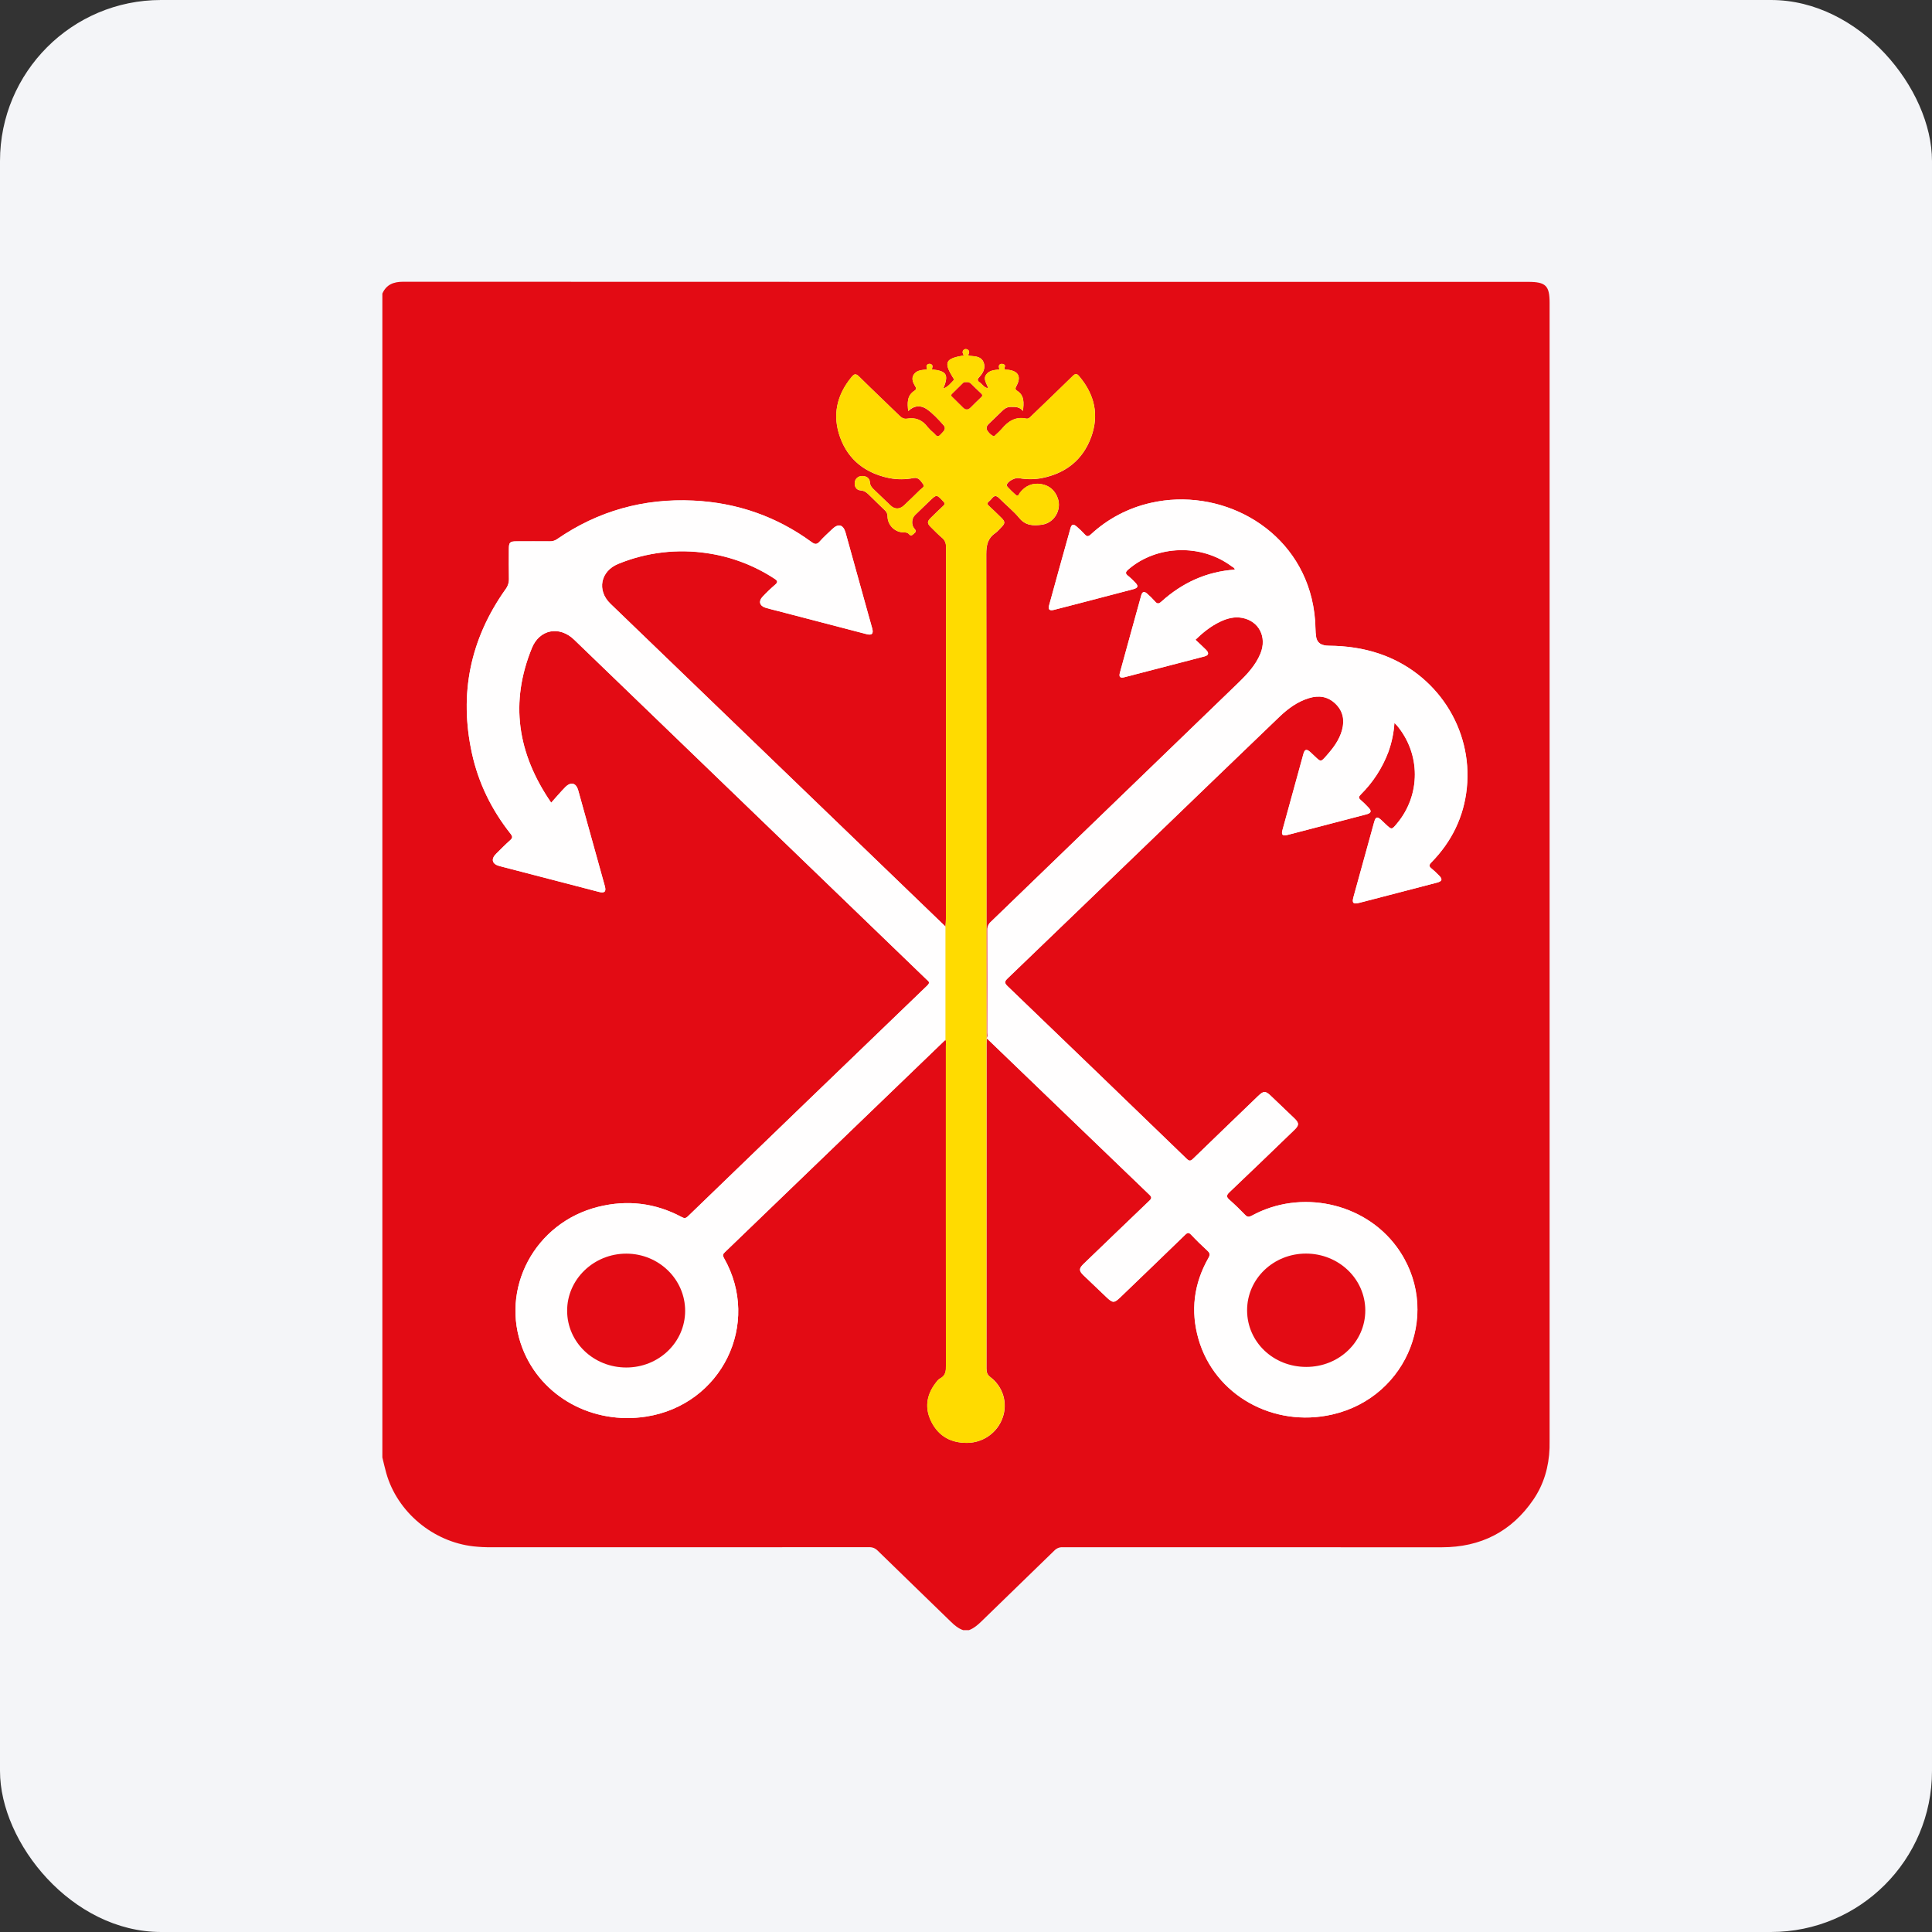
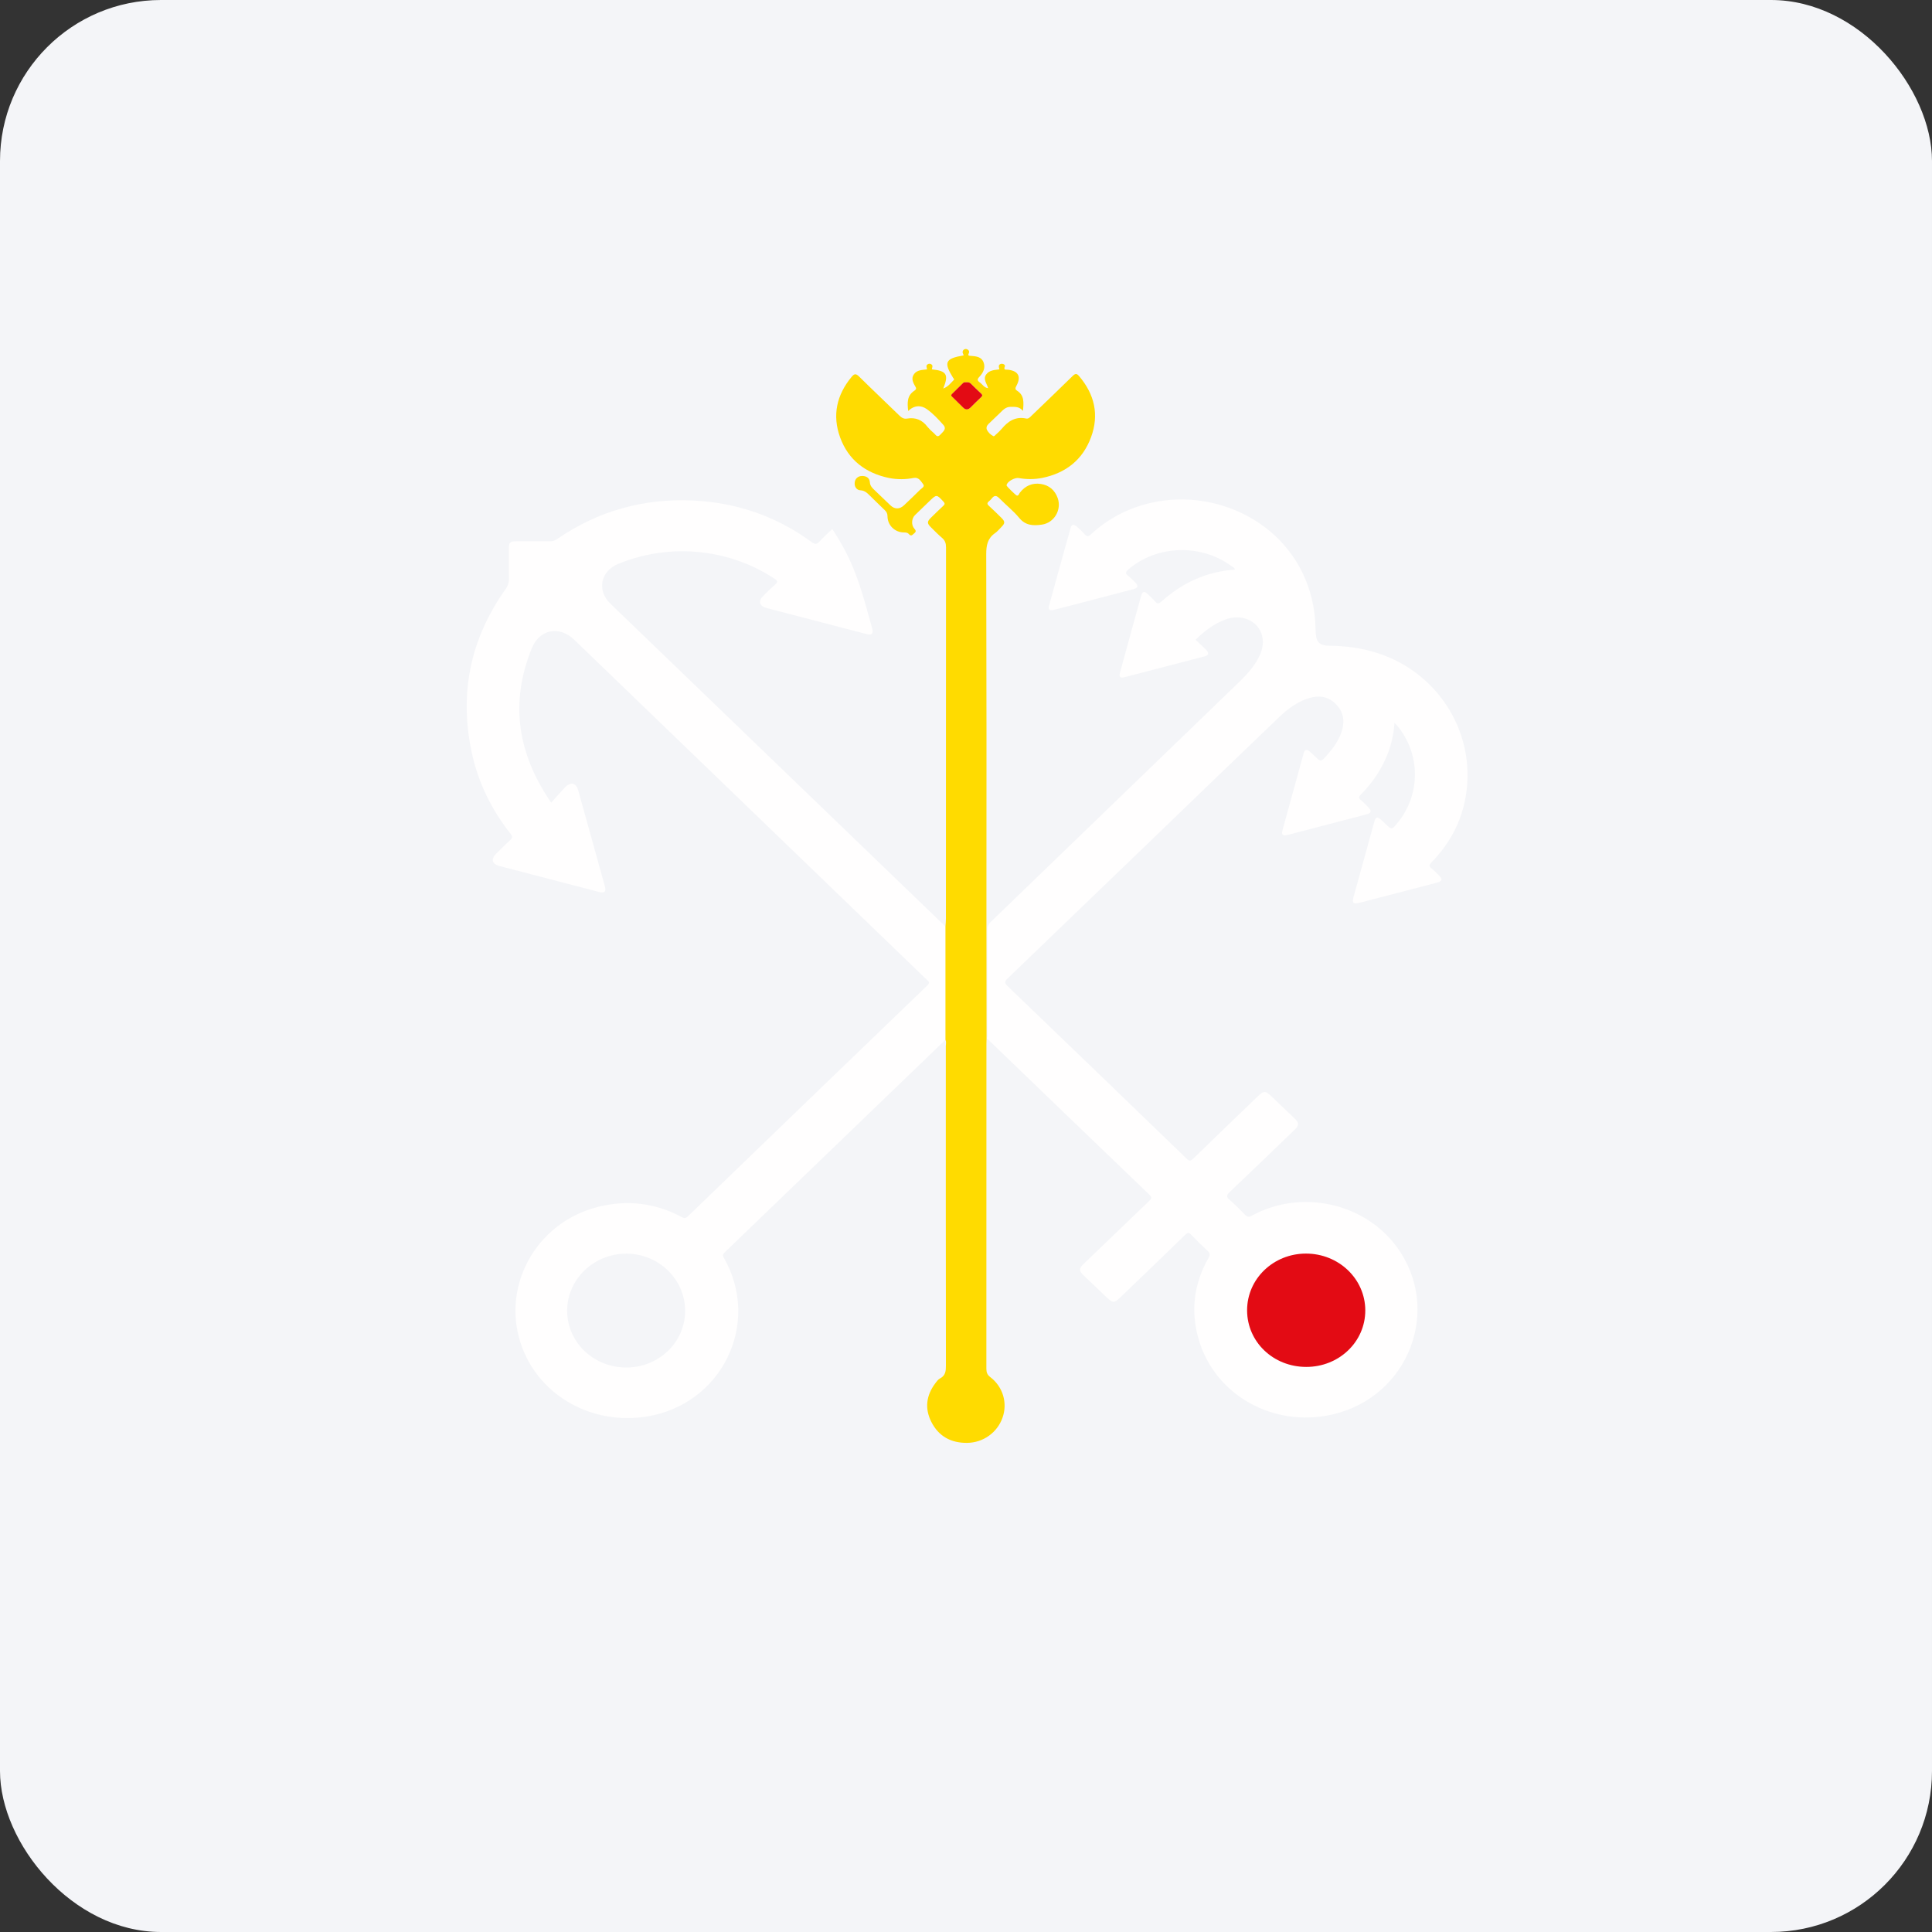
<svg xmlns="http://www.w3.org/2000/svg" width="96" height="96" viewBox="0 0 96 96" fill="none">
  <rect x="0" y="0" width="96" height="96" fill="#333333" stroke="none" />
  <rect width="96" height="96" rx="8" fill="#F4F5F8" />
  <g clip-path="url(#clip0_1044:6067)">
-     <path d="M48.151 81H47.856C47.621 80.919 47.438 80.767 47.262 80.596C46.046 79.412 44.824 78.235 43.611 77.05C43.556 76.993 43.489 76.948 43.416 76.918C43.342 76.889 43.263 76.876 43.183 76.88C36.932 76.884 30.681 76.885 24.431 76.883C24.129 76.885 23.827 76.87 23.527 76.838C21.513 76.611 19.744 75.133 19.195 73.205C19.122 72.945 19.064 72.682 18.999 72.42V14.588C19.198 14.14 19.55 14 20.035 14C38.667 14.007 57.3 14.009 75.932 14.006C76.808 14.006 76.999 14.193 76.999 15.05C76.999 33.874 76.999 52.697 76.999 71.521C76.999 71.666 76.999 71.812 76.996 71.958C76.962 72.88 76.717 73.744 76.194 74.512C75.108 76.107 73.575 76.884 71.637 76.884C65.357 76.884 59.078 76.883 52.801 76.881C52.725 76.877 52.65 76.89 52.579 76.918C52.509 76.946 52.446 76.989 52.394 77.043C51.184 78.223 49.968 79.395 48.758 80.574C48.577 80.749 48.389 80.908 48.151 81ZM46.98 51.664C47.025 51.765 47.004 51.871 47.004 51.975C47.004 57.266 47.006 62.557 47.009 67.846C47.009 68.12 46.996 68.35 46.715 68.496C46.617 68.545 46.546 68.648 46.479 68.739C46.031 69.336 45.946 69.985 46.283 70.651C46.644 71.368 47.261 71.707 48.07 71.696C48.456 71.691 48.831 71.568 49.144 71.345C49.457 71.122 49.693 70.809 49.82 70.448C49.949 70.092 49.959 69.704 49.851 69.341C49.742 68.979 49.519 68.659 49.215 68.43C49.055 68.309 49.019 68.187 49.019 68.005C49.023 62.625 49.024 57.245 49.023 51.865C49.023 51.776 49.026 51.688 49.028 51.599C49.036 51.602 49.043 51.606 49.05 51.612C51.736 54.197 54.423 56.782 57.111 59.366C57.237 59.488 57.226 59.55 57.106 59.664C56.014 60.708 54.924 61.754 53.838 62.804C53.605 63.029 53.604 63.144 53.833 63.366C54.208 63.726 54.585 64.084 54.961 64.443C55.292 64.76 55.357 64.76 55.678 64.451C56.748 63.42 57.818 62.389 58.887 61.356C59.008 61.238 59.072 61.236 59.188 61.359C59.444 61.631 59.713 61.893 59.989 62.144C60.113 62.259 60.136 62.341 60.047 62.501C59.319 63.778 59.144 65.132 59.55 66.543C60.351 69.321 63.262 70.955 66.192 70.287C70.001 69.418 71.677 65.041 69.386 61.943C67.766 59.754 64.623 59.079 62.196 60.407C62.056 60.483 61.978 60.482 61.867 60.369C61.619 60.112 61.364 59.861 61.095 59.625C60.935 59.485 60.916 59.402 61.087 59.241C62.166 58.219 63.233 57.185 64.304 56.153C64.557 55.911 64.556 55.802 64.3 55.557C63.919 55.191 63.537 54.826 63.154 54.463C62.873 54.195 62.786 54.196 62.508 54.463C61.432 55.498 60.356 56.536 59.282 57.575C59.153 57.701 59.089 57.704 58.956 57.575C55.996 54.713 53.031 51.855 50.061 49.002C49.896 48.843 49.909 48.766 50.065 48.616C52.503 46.276 54.938 43.933 57.368 41.586C59.434 39.596 61.5 37.608 63.567 35.62C63.99 35.214 64.46 34.865 65.039 34.69C65.53 34.54 65.977 34.606 66.353 34.968C66.73 35.33 66.817 35.785 66.68 36.283C66.543 36.781 66.239 37.177 65.903 37.556C65.628 37.866 65.628 37.866 65.336 37.589C65.26 37.516 65.185 37.443 65.106 37.371C64.921 37.206 64.828 37.226 64.763 37.459C64.415 38.718 64.069 39.977 63.724 41.237C63.656 41.485 63.724 41.551 63.977 41.487C64.348 41.394 64.717 41.293 65.087 41.198C66.016 40.956 66.945 40.714 67.874 40.47C68.139 40.401 68.168 40.302 67.98 40.111C67.864 39.986 67.742 39.867 67.613 39.755C67.483 39.649 67.509 39.583 67.616 39.474C68.217 38.879 68.682 38.163 68.98 37.375C69.15 36.906 69.253 36.416 69.284 35.919C69.345 35.982 69.38 36.016 69.41 36.05C69.984 36.733 70.299 37.593 70.3 38.48C70.302 39.368 69.99 40.229 69.419 40.913C69.15 41.239 69.15 41.239 68.853 40.959C68.783 40.892 68.713 40.824 68.641 40.758C68.425 40.558 68.353 40.578 68.273 40.868C67.931 42.103 67.59 43.339 67.25 44.575C67.167 44.875 67.237 44.941 67.551 44.86L68.946 44.497C69.763 44.284 70.582 44.071 71.402 43.857C71.662 43.789 71.686 43.685 71.493 43.495C71.38 43.378 71.261 43.267 71.136 43.163C71.001 43.056 70.987 42.99 71.122 42.852C72.131 41.821 72.734 40.59 72.882 39.159C73.187 36.199 71.37 33.432 68.515 32.476C67.711 32.207 66.883 32.094 66.037 32.087C65.649 32.085 65.449 31.945 65.396 31.657C65.374 31.513 65.362 31.368 65.361 31.223C65.352 30.722 65.288 30.224 65.171 29.736C64.292 26.119 60.558 24.223 57.194 24.985C56.075 25.234 55.042 25.775 54.205 26.552C54.084 26.663 54.009 26.68 53.896 26.552C53.769 26.414 53.634 26.284 53.491 26.163C53.34 26.03 53.246 26.05 53.193 26.236C52.833 27.517 52.477 28.799 52.126 30.082C52.069 30.292 52.152 30.36 52.372 30.304C52.821 30.19 53.27 30.074 53.719 29.956C54.577 29.733 55.435 29.508 56.293 29.283C56.557 29.213 56.581 29.119 56.384 28.926C56.285 28.819 56.179 28.718 56.065 28.626C55.887 28.497 55.924 28.414 56.076 28.287C57.487 27.081 59.687 27.015 61.196 28.141C61.255 28.185 61.343 28.209 61.355 28.306C59.944 28.403 58.741 28.962 57.708 29.893C57.568 30.019 57.496 30.012 57.382 29.88C57.264 29.746 57.137 29.62 57.002 29.503C56.854 29.371 56.756 29.396 56.704 29.588C56.347 30.869 55.993 32.152 55.643 33.435C55.587 33.639 55.661 33.706 55.868 33.653C57.191 33.311 58.515 32.967 59.837 32.622C60.06 32.564 60.087 32.453 59.917 32.283C59.747 32.113 59.577 31.958 59.399 31.791C59.781 31.42 60.174 31.108 60.634 30.89C60.978 30.727 61.34 30.63 61.725 30.704C62.559 30.864 62.964 31.659 62.627 32.478C62.388 33.06 61.965 33.509 61.52 33.939C57.425 37.896 53.329 41.852 49.232 45.806C49.175 45.855 49.13 45.917 49.101 45.986C49.071 46.055 49.057 46.13 49.06 46.204C49.067 47.909 49.067 49.614 49.06 51.319C49.06 51.412 49.092 51.513 49.024 51.6C49.023 49.604 49.02 47.609 49.018 45.614C49.018 39.588 49.015 33.562 49.008 27.536C49.008 27.099 49.077 26.753 49.449 26.495C49.562 26.417 49.65 26.305 49.748 26.208C49.952 26.005 49.955 25.926 49.754 25.727C49.553 25.528 49.348 25.33 49.138 25.138C49.053 25.059 49.044 24.999 49.134 24.923C49.191 24.876 49.242 24.824 49.288 24.767C49.416 24.602 49.523 24.625 49.662 24.767C49.987 25.097 50.358 25.387 50.65 25.742C50.965 26.127 51.358 26.133 51.775 26.073C52.388 25.986 52.767 25.334 52.56 24.753C52.42 24.361 52.136 24.117 51.725 24.053C51.297 23.986 50.941 24.145 50.676 24.49C50.636 24.543 50.627 24.633 50.536 24.632C50.489 24.632 50.02 24.17 50.019 24.128C50.02 24.104 50.026 24.081 50.037 24.06C50.114 23.899 50.439 23.727 50.626 23.759C51.011 23.831 51.408 23.829 51.793 23.753C52.97 23.51 53.804 22.847 54.217 21.727C54.625 20.616 54.389 19.603 53.628 18.7C53.514 18.564 53.443 18.549 53.306 18.684C52.629 19.351 51.94 20.005 51.256 20.665C51.18 20.738 51.109 20.828 50.988 20.801C50.457 20.69 50.088 20.937 49.772 21.32C49.68 21.422 49.582 21.518 49.478 21.608C49.443 21.642 49.402 21.7 49.357 21.674C49.226 21.606 49.118 21.501 49.047 21.373C48.993 21.262 49.034 21.155 49.127 21.067C49.316 20.889 49.502 20.706 49.689 20.526C49.84 20.381 49.977 20.218 50.221 20.22C50.439 20.22 50.658 20.203 50.834 20.423C50.871 20.016 50.914 19.654 50.534 19.415C50.423 19.345 50.46 19.267 50.512 19.17C50.754 18.718 50.604 18.439 50.095 18.377C49.996 18.364 49.853 18.415 49.934 18.213C49.96 18.146 49.885 18.084 49.795 18.081C49.706 18.078 49.648 18.113 49.634 18.196C49.636 18.252 49.645 18.307 49.663 18.36C49.423 18.39 49.172 18.395 49.015 18.602C48.831 18.841 49.036 19.054 49.104 19.293C48.896 19.269 48.819 19.097 48.686 19.006C48.574 18.931 48.543 18.861 48.658 18.741C48.857 18.533 48.987 18.275 48.869 17.991C48.762 17.733 48.496 17.707 48.247 17.689C48.163 17.682 48.075 17.691 48.143 17.557C48.152 17.54 48.157 17.522 48.158 17.504C48.159 17.485 48.156 17.467 48.15 17.449C48.143 17.432 48.133 17.416 48.12 17.402C48.108 17.389 48.092 17.378 48.075 17.371C48.047 17.353 48.014 17.345 47.981 17.347C47.949 17.349 47.917 17.361 47.892 17.381C47.862 17.404 47.843 17.437 47.836 17.473C47.829 17.509 47.836 17.547 47.855 17.579C47.868 17.605 47.876 17.634 47.888 17.664C46.969 17.82 46.884 18.004 47.36 18.777C47.381 18.81 47.431 18.852 47.401 18.881C47.249 19.033 47.12 19.221 46.871 19.312C47.156 18.615 47.042 18.434 46.309 18.359C46.309 18.272 46.389 18.169 46.271 18.102C46.246 18.088 46.218 18.08 46.189 18.08C46.16 18.08 46.132 18.088 46.107 18.102C45.99 18.168 46.058 18.269 46.067 18.36C45.83 18.389 45.572 18.384 45.42 18.594C45.254 18.823 45.387 19.04 45.505 19.246C45.553 19.337 45.484 19.389 45.429 19.425C45.064 19.668 45.086 20.025 45.13 20.428C45.427 20.137 45.767 20.13 46.052 20.331C46.361 20.548 46.625 20.836 46.878 21.12C47.061 21.326 46.855 21.459 46.725 21.605C46.572 21.774 46.505 21.617 46.419 21.539C46.299 21.441 46.189 21.333 46.089 21.215C45.831 20.871 45.501 20.73 45.074 20.805C44.914 20.832 44.802 20.761 44.689 20.651C44.027 20.004 43.352 19.37 42.694 18.718C42.539 18.564 42.459 18.563 42.321 18.729C41.571 19.633 41.35 20.648 41.749 21.742C42.157 22.861 43.01 23.516 44.184 23.757C44.585 23.835 44.998 23.834 45.4 23.754C45.66 23.706 45.76 23.919 45.873 24.064C45.972 24.191 45.795 24.268 45.716 24.347C45.458 24.606 45.193 24.857 44.928 25.108C44.708 25.318 44.461 25.319 44.247 25.114C43.989 24.867 43.729 24.621 43.473 24.373C43.353 24.257 43.235 24.161 43.224 23.957C43.213 23.753 43.038 23.644 42.818 23.659C42.731 23.659 42.648 23.692 42.584 23.751C42.521 23.809 42.481 23.89 42.475 23.975C42.446 24.18 42.563 24.357 42.753 24.367C42.993 24.381 43.113 24.525 43.255 24.662C43.495 24.893 43.729 25.13 43.971 25.358C44.013 25.395 44.047 25.441 44.069 25.492C44.092 25.543 44.103 25.598 44.102 25.654C44.103 25.866 44.19 26.07 44.343 26.221C44.495 26.371 44.702 26.455 44.917 26.454C45.009 26.457 45.095 26.457 45.163 26.536C45.281 26.682 45.359 26.557 45.44 26.488C45.532 26.413 45.511 26.351 45.436 26.267C45.274 26.087 45.294 25.762 45.466 25.594C45.704 25.361 45.945 25.131 46.184 24.901C46.544 24.555 46.541 24.558 46.878 24.92C46.957 25.005 46.96 25.053 46.874 25.132C46.665 25.326 46.463 25.524 46.26 25.723C46.057 25.922 46.064 26.006 46.266 26.204C46.445 26.381 46.62 26.563 46.813 26.725C46.964 26.852 47.009 26.996 47.009 27.189C47.004 33.337 47.003 39.485 47.004 45.633C47.004 45.769 46.99 45.906 46.982 46.043C41.431 40.694 35.881 35.346 30.331 29.998C29.644 29.337 29.84 28.375 30.723 28.018C32.127 27.444 33.662 27.263 35.162 27.494C36.343 27.669 37.471 28.098 38.468 28.748C38.633 28.854 38.686 28.92 38.506 29.069C38.29 29.254 38.084 29.45 37.891 29.658C37.683 29.871 37.743 30.106 38.028 30.197C38.237 30.263 38.452 30.311 38.666 30.366C40.13 30.749 41.594 31.13 43.059 31.512C43.325 31.581 43.411 31.494 43.342 31.232C43.283 31.006 43.215 30.782 43.153 30.557C42.775 29.198 42.397 27.839 42.02 26.48C41.906 26.068 41.661 26 41.356 26.294C41.145 26.496 40.924 26.691 40.732 26.909C40.585 27.075 40.486 27.055 40.321 26.933C38.579 25.662 36.616 24.981 34.463 24.878C31.99 24.759 29.718 25.389 27.679 26.796C27.573 26.869 27.446 26.907 27.316 26.902C26.769 26.897 26.222 26.899 25.675 26.902C25.332 26.902 25.287 26.951 25.287 27.298C25.287 27.783 25.279 28.269 25.29 28.754C25.297 28.946 25.236 29.135 25.119 29.288C23.364 31.759 22.808 34.473 23.451 37.429C23.773 38.911 24.43 40.245 25.374 41.436C25.472 41.562 25.482 41.636 25.356 41.748C25.113 41.964 24.886 42.196 24.654 42.425C24.383 42.693 24.451 42.941 24.825 43.038C26.468 43.464 28.113 43.89 29.76 44.316C30.043 44.389 30.131 44.304 30.054 44.027C29.615 42.441 29.174 40.857 28.732 39.273C28.627 38.897 28.367 38.829 28.087 39.113C27.853 39.35 27.639 39.608 27.387 39.885C25.693 37.42 25.332 34.892 26.429 32.2C26.809 31.267 27.797 31.083 28.524 31.782C29.758 32.971 30.992 34.16 32.226 35.351C36.828 39.788 41.43 44.225 46.032 48.663C46.125 48.753 46.248 48.805 46.074 48.972C42.104 52.79 38.14 56.613 34.181 60.44C34.07 60.547 33.997 60.541 33.87 60.473C32.556 59.771 31.171 59.607 29.725 59.966C26.573 60.75 24.815 64.05 25.967 67.01C26.899 69.407 29.443 70.806 32.11 70.389C35.861 69.804 37.836 65.778 35.974 62.511C35.905 62.389 35.908 62.327 36.01 62.229C39.669 58.709 43.325 55.188 46.98 51.664Z" fill="#E30B14" />
    <path d="M49.03 51.597C49.097 51.51 49.065 51.409 49.066 51.316C49.067 49.611 49.067 47.906 49.066 46.201C49.062 46.126 49.076 46.052 49.106 45.983C49.136 45.914 49.181 45.852 49.237 45.803C53.335 41.849 57.431 37.894 61.525 33.936C61.97 33.506 62.394 33.056 62.633 32.475C62.969 31.656 62.563 30.861 61.73 30.701C61.346 30.627 60.983 30.724 60.64 30.887C60.179 31.105 59.786 31.417 59.404 31.788C59.582 31.955 59.756 32.114 59.922 32.28C60.089 32.446 60.066 32.56 59.842 32.619C58.52 32.965 57.197 33.308 55.873 33.65C55.667 33.703 55.593 33.636 55.649 33.432C55.998 32.149 56.352 30.866 56.709 29.585C56.763 29.391 56.86 29.368 57.007 29.5C57.142 29.617 57.269 29.743 57.388 29.877C57.501 30.009 57.573 30.016 57.713 29.89C58.746 28.959 59.95 28.401 61.36 28.303C61.35 28.206 61.262 28.182 61.201 28.138C59.693 27.011 57.492 27.077 56.081 28.284C55.929 28.413 55.892 28.496 56.07 28.623C56.184 28.715 56.291 28.816 56.389 28.923C56.586 29.117 56.563 29.21 56.298 29.28C55.441 29.506 54.583 29.731 53.724 29.953C53.275 30.07 52.826 30.186 52.377 30.301C52.155 30.357 52.072 30.289 52.132 30.079C52.483 28.797 52.838 27.515 53.198 26.233C53.25 26.047 53.345 26.027 53.497 26.16C53.639 26.281 53.775 26.411 53.901 26.549C54.015 26.679 54.089 26.662 54.211 26.549C55.048 25.772 56.081 25.232 57.201 24.984C60.566 24.222 64.298 26.117 65.177 29.735C65.295 30.222 65.359 30.721 65.367 31.221C65.368 31.367 65.38 31.512 65.402 31.655C65.451 31.947 65.656 32.084 66.044 32.086C66.89 32.093 67.717 32.206 68.521 32.475C71.375 33.429 73.192 36.199 72.888 39.158C72.741 40.589 72.138 41.82 71.128 42.851C70.993 42.989 71.007 43.055 71.143 43.162C71.267 43.266 71.386 43.377 71.499 43.494C71.693 43.684 71.669 43.788 71.409 43.856C70.591 44.072 69.772 44.285 68.952 44.496L67.557 44.857C67.244 44.937 67.174 44.872 67.257 44.571C67.596 43.336 67.938 42.1 68.28 40.864C68.36 40.573 68.432 40.555 68.648 40.755C68.72 40.821 68.789 40.889 68.86 40.956C69.157 41.236 69.157 41.236 69.425 40.91C69.997 40.225 70.309 39.365 70.307 38.477C70.306 37.589 69.991 36.73 69.416 36.047C69.386 36.011 69.352 35.979 69.291 35.916C69.259 36.413 69.157 36.903 68.987 37.372C68.689 38.161 68.225 38.877 67.624 39.474C67.516 39.582 67.491 39.648 67.62 39.754C67.749 39.866 67.871 39.985 67.987 40.111C68.175 40.302 68.146 40.402 67.881 40.47C66.953 40.713 66.024 40.956 65.094 41.198C64.724 41.295 64.355 41.392 63.984 41.486C63.731 41.55 63.663 41.486 63.731 41.236C64.076 39.977 64.422 38.717 64.77 37.458C64.834 37.227 64.927 37.206 65.113 37.371C65.192 37.441 65.267 37.516 65.344 37.588C65.635 37.866 65.635 37.866 65.91 37.555C66.245 37.176 66.548 36.778 66.687 36.282C66.827 35.786 66.743 35.336 66.361 34.968C65.978 34.599 65.537 34.539 65.046 34.689C64.469 34.865 64 35.214 63.574 35.62C61.504 37.604 59.438 39.592 57.376 41.585C54.942 43.929 52.508 46.273 50.072 48.615C49.916 48.765 49.904 48.843 50.068 49.001C53.038 51.854 56.003 54.712 58.964 57.575C59.096 57.703 59.16 57.7 59.289 57.575C60.36 56.533 61.436 55.495 62.515 54.462C62.793 54.195 62.88 54.194 63.162 54.462C63.544 54.826 63.925 55.191 64.307 55.556C64.563 55.801 64.564 55.91 64.311 56.153C63.241 57.184 62.173 58.219 61.094 59.24C60.924 59.402 60.942 59.483 61.102 59.624C61.371 59.86 61.626 60.11 61.875 60.368C61.985 60.481 62.063 60.483 62.203 60.406C64.63 59.079 67.774 59.754 69.393 61.942C71.684 65.04 70.009 69.417 66.2 70.286C63.27 70.955 60.358 69.32 59.558 66.542C59.151 65.131 59.326 63.775 60.054 62.5C60.145 62.341 60.12 62.258 59.996 62.144C59.721 61.891 59.452 61.63 59.196 61.359C59.079 61.235 59.016 61.238 58.894 61.356C57.828 62.391 56.758 63.423 55.684 64.451C55.363 64.761 55.298 64.761 54.967 64.444C54.592 64.085 54.214 63.727 53.839 63.367C53.609 63.147 53.61 63.03 53.843 62.805C54.932 61.757 56.021 60.711 57.112 59.665C57.231 59.551 57.243 59.489 57.116 59.367C54.426 56.785 51.74 54.2 49.056 51.613C49.049 51.607 49.042 51.603 49.034 51.599L49.03 51.597ZM64.907 67.921C66.538 67.921 67.842 66.669 67.838 65.106C67.834 63.542 66.524 62.291 64.894 62.291C63.264 62.291 61.963 63.553 61.966 65.113C61.969 66.673 63.269 67.919 64.907 67.921Z" fill="#FFFEFE" />
-     <path d="M46.98 51.664C43.324 55.187 39.667 58.708 36.01 62.229C35.908 62.326 35.904 62.389 35.974 62.511C37.835 65.781 35.86 69.804 32.11 70.39C29.443 70.806 26.899 69.407 25.967 67.01C24.815 64.049 26.573 60.749 29.725 59.967C31.17 59.607 32.556 59.772 33.87 60.473C33.997 60.541 34.069 60.547 34.18 60.44C38.141 56.613 42.105 52.791 46.074 48.972C46.248 48.805 46.123 48.753 46.032 48.663C41.431 44.226 36.83 39.788 32.228 35.351C30.993 34.161 29.759 32.971 28.526 31.782C27.799 31.082 26.808 31.267 26.43 32.2C25.333 34.893 25.695 37.42 27.389 39.886C27.639 39.606 27.853 39.352 28.086 39.115C28.367 38.831 28.626 38.899 28.732 39.275C29.175 40.861 29.616 42.446 30.054 44.032C30.131 44.309 30.043 44.394 29.76 44.32C28.113 43.891 26.467 43.462 24.823 43.033C24.448 42.936 24.381 42.688 24.652 42.42C24.883 42.191 25.111 41.959 25.354 41.743C25.48 41.63 25.471 41.557 25.371 41.431C24.427 40.239 23.771 38.906 23.448 37.424C22.806 34.472 23.363 31.758 25.116 29.282C25.234 29.129 25.294 28.941 25.288 28.748C25.276 28.263 25.284 27.778 25.284 27.292C25.284 26.943 25.33 26.896 25.672 26.896C26.22 26.896 26.767 26.893 27.314 26.896C27.443 26.901 27.57 26.864 27.676 26.79C29.715 25.383 31.987 24.752 34.46 24.872C36.614 24.976 38.577 25.656 40.318 26.927C40.484 27.048 40.583 27.069 40.729 26.904C40.922 26.685 41.142 26.491 41.353 26.288C41.658 25.994 41.903 26.062 42.017 26.474C42.396 27.833 42.773 29.192 43.15 30.551C43.212 30.776 43.28 31.001 43.34 31.227C43.409 31.489 43.322 31.575 43.056 31.506C41.592 31.126 40.127 30.744 38.663 30.361C38.45 30.305 38.235 30.257 38.025 30.191C37.741 30.101 37.682 29.865 37.888 29.652C38.081 29.444 38.286 29.247 38.502 29.061C38.682 28.913 38.629 28.847 38.464 28.741C37.468 28.09 36.34 27.662 35.159 27.486C33.659 27.259 32.125 27.442 30.724 28.017C29.84 28.375 29.644 29.337 30.331 29.997C35.88 35.347 41.431 40.696 46.983 46.043C46.982 47.917 46.981 49.791 46.98 51.664ZM34.044 65.141C34.047 63.575 32.744 62.3 31.131 62.293C29.508 62.287 28.177 63.568 28.182 65.135C28.186 66.701 29.496 67.954 31.126 67.95C32.74 67.948 34.04 66.697 34.044 65.141Z" fill="#FFFEFE" />
+     <path d="M46.98 51.664C43.324 55.187 39.667 58.708 36.01 62.229C35.908 62.326 35.904 62.389 35.974 62.511C37.835 65.781 35.86 69.804 32.11 70.39C29.443 70.806 26.899 69.407 25.967 67.01C24.815 64.049 26.573 60.749 29.725 59.967C31.17 59.607 32.556 59.772 33.87 60.473C33.997 60.541 34.069 60.547 34.18 60.44C38.141 56.613 42.105 52.791 46.074 48.972C46.248 48.805 46.123 48.753 46.032 48.663C41.431 44.226 36.83 39.788 32.228 35.351C30.993 34.161 29.759 32.971 28.526 31.782C27.799 31.082 26.808 31.267 26.43 32.2C25.333 34.893 25.695 37.42 27.389 39.886C27.639 39.606 27.853 39.352 28.086 39.115C28.367 38.831 28.626 38.899 28.732 39.275C29.175 40.861 29.616 42.446 30.054 44.032C30.131 44.309 30.043 44.394 29.76 44.32C28.113 43.891 26.467 43.462 24.823 43.033C24.448 42.936 24.381 42.688 24.652 42.42C24.883 42.191 25.111 41.959 25.354 41.743C25.48 41.63 25.471 41.557 25.371 41.431C24.427 40.239 23.771 38.906 23.448 37.424C22.806 34.472 23.363 31.758 25.116 29.282C25.234 29.129 25.294 28.941 25.288 28.748C25.276 28.263 25.284 27.778 25.284 27.292C25.284 26.943 25.33 26.896 25.672 26.896C26.22 26.896 26.767 26.893 27.314 26.896C27.443 26.901 27.57 26.864 27.676 26.79C29.715 25.383 31.987 24.752 34.46 24.872C36.614 24.976 38.577 25.656 40.318 26.927C40.484 27.048 40.583 27.069 40.729 26.904C40.922 26.685 41.142 26.491 41.353 26.288C42.396 27.833 42.773 29.192 43.15 30.551C43.212 30.776 43.28 31.001 43.34 31.227C43.409 31.489 43.322 31.575 43.056 31.506C41.592 31.126 40.127 30.744 38.663 30.361C38.45 30.305 38.235 30.257 38.025 30.191C37.741 30.101 37.682 29.865 37.888 29.652C38.081 29.444 38.286 29.247 38.502 29.061C38.682 28.913 38.629 28.847 38.464 28.741C37.468 28.09 36.34 27.662 35.159 27.486C33.659 27.259 32.125 27.442 30.724 28.017C29.84 28.375 29.644 29.337 30.331 29.997C35.88 35.347 41.431 40.696 46.983 46.043C46.982 47.917 46.981 49.791 46.98 51.664ZM34.044 65.141C34.047 63.575 32.744 62.3 31.131 62.293C29.508 62.287 28.177 63.568 28.182 65.135C28.186 66.701 29.496 67.954 31.126 67.95C32.74 67.948 34.04 66.697 34.044 65.141Z" fill="#FFFEFE" />
    <path d="M46.98 51.663C46.98 49.789 46.98 47.916 46.98 46.042C46.988 45.906 47.002 45.769 47.002 45.632C47.002 39.484 47.004 33.337 47.007 27.191C47.007 26.996 46.958 26.854 46.81 26.727C46.618 26.565 46.443 26.383 46.263 26.206C46.06 26.007 46.059 25.919 46.258 25.725C46.457 25.53 46.663 25.326 46.872 25.134C46.958 25.055 46.955 25.007 46.876 24.922C46.539 24.56 46.541 24.556 46.182 24.902C45.942 25.133 45.702 25.363 45.464 25.596C45.292 25.764 45.272 26.089 45.434 26.269C45.509 26.353 45.532 26.414 45.438 26.49C45.355 26.557 45.279 26.681 45.16 26.538C45.095 26.459 45.009 26.459 44.915 26.456C44.808 26.456 44.701 26.436 44.602 26.395C44.503 26.355 44.413 26.295 44.337 26.22C44.261 26.145 44.201 26.056 44.16 25.957C44.12 25.859 44.099 25.754 44.099 25.648C44.1 25.592 44.089 25.537 44.066 25.486C44.043 25.435 44.01 25.39 43.968 25.353C43.726 25.124 43.492 24.887 43.252 24.656C43.11 24.519 42.99 24.375 42.75 24.362C42.56 24.352 42.443 24.174 42.471 23.97C42.478 23.884 42.517 23.804 42.581 23.745C42.645 23.687 42.728 23.654 42.815 23.653C43.035 23.638 43.208 23.747 43.221 23.951C43.234 24.155 43.35 24.252 43.469 24.367C43.726 24.616 43.986 24.862 44.244 25.109C44.458 25.314 44.705 25.313 44.925 25.103C45.19 24.851 45.455 24.6 45.713 24.341C45.792 24.263 45.971 24.185 45.87 24.058C45.757 23.912 45.657 23.7 45.396 23.749C44.995 23.829 44.582 23.83 44.181 23.752C43.006 23.509 42.154 22.856 41.746 21.737C41.347 20.643 41.568 19.627 42.318 18.724C42.455 18.558 42.536 18.559 42.691 18.713C43.348 19.364 44.023 19.998 44.686 20.645C44.799 20.756 44.911 20.827 45.071 20.799C45.496 20.727 45.828 20.866 46.086 21.209C46.186 21.327 46.296 21.436 46.416 21.534C46.502 21.611 46.569 21.768 46.722 21.6C46.852 21.454 47.058 21.322 46.875 21.114C46.622 20.83 46.358 20.543 46.049 20.326C45.764 20.126 45.424 20.131 45.127 20.423C45.082 20.019 45.061 19.665 45.426 19.42C45.481 19.383 45.553 19.331 45.501 19.241C45.384 19.034 45.251 18.818 45.417 18.589C45.569 18.378 45.827 18.384 46.064 18.355C46.056 18.263 45.987 18.161 46.104 18.097C46.129 18.082 46.157 18.074 46.186 18.074C46.215 18.074 46.243 18.082 46.268 18.097C46.386 18.164 46.305 18.266 46.306 18.353C47.039 18.429 47.153 18.61 46.868 19.306C47.117 19.213 47.246 19.027 47.398 18.875C47.428 18.846 47.378 18.805 47.357 18.771C46.881 17.999 46.965 17.815 47.885 17.659C47.873 17.628 47.865 17.6 47.852 17.573C47.833 17.541 47.826 17.504 47.833 17.468C47.839 17.431 47.859 17.399 47.888 17.376C47.914 17.355 47.945 17.343 47.978 17.341C48.011 17.339 48.044 17.348 48.072 17.365C48.089 17.373 48.105 17.383 48.117 17.397C48.13 17.41 48.14 17.426 48.147 17.444C48.153 17.461 48.156 17.48 48.154 17.498C48.153 17.517 48.148 17.535 48.14 17.551C48.071 17.686 48.16 17.677 48.244 17.683C48.493 17.701 48.759 17.727 48.866 17.986C48.983 18.27 48.854 18.528 48.655 18.735C48.54 18.855 48.571 18.925 48.683 19.001C48.816 19.091 48.893 19.264 49.101 19.288C49.033 19.048 48.828 18.835 49.011 18.597C49.17 18.39 49.42 18.385 49.66 18.354C49.642 18.301 49.633 18.246 49.631 18.19C49.643 18.107 49.708 18.073 49.792 18.076C49.877 18.078 49.957 18.141 49.931 18.207C49.849 18.409 49.993 18.359 50.091 18.371C50.601 18.433 50.75 18.711 50.509 19.164C50.457 19.261 50.42 19.339 50.531 19.409C50.911 19.648 50.868 20.011 50.83 20.418C50.655 20.197 50.438 20.217 50.218 20.215C49.972 20.215 49.837 20.375 49.686 20.521C49.499 20.701 49.313 20.883 49.124 21.061C49.031 21.149 48.99 21.256 49.044 21.367C49.115 21.496 49.223 21.601 49.354 21.669C49.399 21.695 49.44 21.636 49.475 21.603C49.579 21.513 49.677 21.417 49.769 21.315C50.085 20.931 50.456 20.684 50.984 20.796C51.108 20.822 51.177 20.733 51.253 20.66C51.937 20 52.627 19.345 53.303 18.679C53.44 18.544 53.51 18.559 53.625 18.695C54.388 19.598 54.624 20.611 54.214 21.722C53.803 22.842 52.965 23.505 51.79 23.747C51.404 23.823 51.008 23.825 50.622 23.754C50.438 23.722 50.113 23.893 50.033 24.055C50.023 24.076 50.017 24.099 50.016 24.122C50.016 24.164 50.486 24.626 50.532 24.627C50.625 24.627 50.631 24.538 50.673 24.485C50.939 24.14 51.294 23.981 51.722 24.048C52.131 24.111 52.415 24.355 52.556 24.748C52.763 25.33 52.384 25.98 51.771 26.068C51.354 26.128 50.962 26.122 50.646 25.736C50.352 25.382 49.983 25.091 49.659 24.761C49.52 24.62 49.414 24.597 49.285 24.761C49.239 24.819 49.188 24.871 49.131 24.917C49.041 24.993 49.05 25.054 49.135 25.132C49.345 25.326 49.549 25.52 49.751 25.722C49.953 25.923 49.947 25.999 49.745 26.202C49.646 26.299 49.559 26.412 49.446 26.489C49.073 26.747 49.005 27.093 49.005 27.531C49.019 33.556 49.023 39.582 49.015 45.609C49.015 47.604 49.017 49.599 49.021 51.594V51.598C49.021 51.687 49.015 51.776 49.015 51.864C49.015 57.244 49.014 62.624 49.012 68.004C49.012 68.186 49.049 68.308 49.208 68.429C49.512 68.659 49.735 68.978 49.844 69.341C49.952 69.704 49.942 70.091 49.813 70.448C49.686 70.808 49.45 71.121 49.137 71.344C48.824 71.568 48.449 71.69 48.063 71.695C47.254 71.707 46.637 71.367 46.276 70.65C45.94 69.984 46.024 69.336 46.472 68.738C46.539 68.648 46.612 68.544 46.708 68.495C46.987 68.35 47.002 68.119 47.002 67.846C46.996 62.555 46.994 57.264 46.997 51.974C47.004 51.871 47.025 51.764 46.98 51.663ZM47.968 18.995C47.949 18.992 47.928 18.994 47.909 19C47.89 19.006 47.873 19.016 47.858 19.03L47.308 19.574C47.225 19.655 47.303 19.701 47.352 19.75C47.517 19.916 47.686 20.078 47.851 20.244C47.978 20.372 48.102 20.375 48.23 20.248C48.402 20.078 48.573 19.904 48.75 19.74C48.83 19.666 48.825 19.619 48.75 19.549C48.578 19.391 48.41 19.227 48.244 19.062C48.176 18.998 48.102 18.984 47.968 18.995V18.995Z" fill="#FFDB00" />
    <path d="M64.907 67.921C63.268 67.921 61.971 66.679 61.968 65.112C61.965 63.546 63.275 62.289 64.896 62.29C66.517 62.291 67.833 63.543 67.84 65.105C67.847 66.668 66.538 67.923 64.907 67.921Z" fill="#E30B14" />
-     <path d="M34.044 65.14C34.04 66.696 32.74 67.948 31.125 67.95C29.496 67.953 28.186 66.7 28.181 65.135C28.176 63.569 29.506 62.287 31.131 62.293C32.744 62.299 34.047 63.574 34.044 65.14Z" fill="#E30B14" />
    <path d="M47.968 18.996C48.102 18.985 48.176 18.998 48.241 19.062C48.406 19.228 48.574 19.391 48.746 19.55C48.823 19.62 48.828 19.667 48.746 19.741C48.568 19.905 48.399 20.081 48.226 20.249C48.098 20.376 47.975 20.373 47.848 20.244C47.683 20.078 47.514 19.916 47.348 19.75C47.299 19.702 47.222 19.656 47.304 19.574L47.858 19.028C47.873 19.015 47.891 19.005 47.91 19C47.929 18.994 47.949 18.993 47.968 18.996V18.996Z" fill="#E30B14" />
  </g>
  <defs>
    <clipPath id="clip0_1044:6067">
      <rect width="58" height="67" fill="white" transform="translate(19 14)" />
    </clipPath>
  </defs>
</svg>